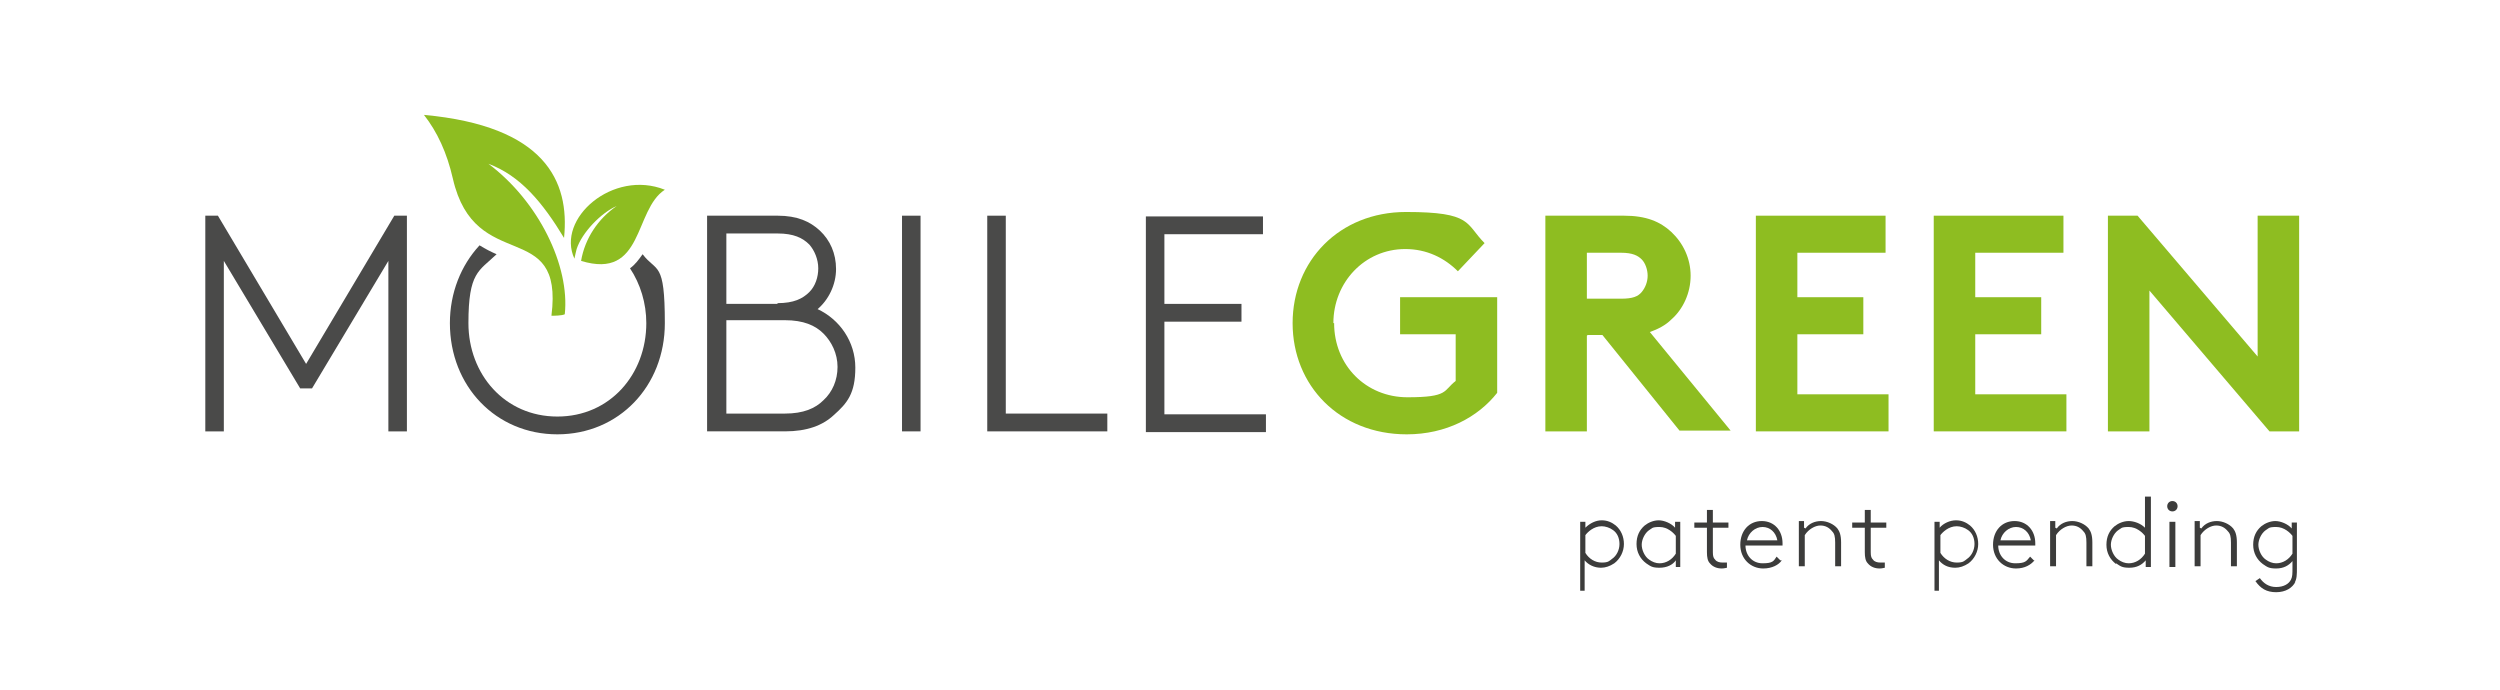
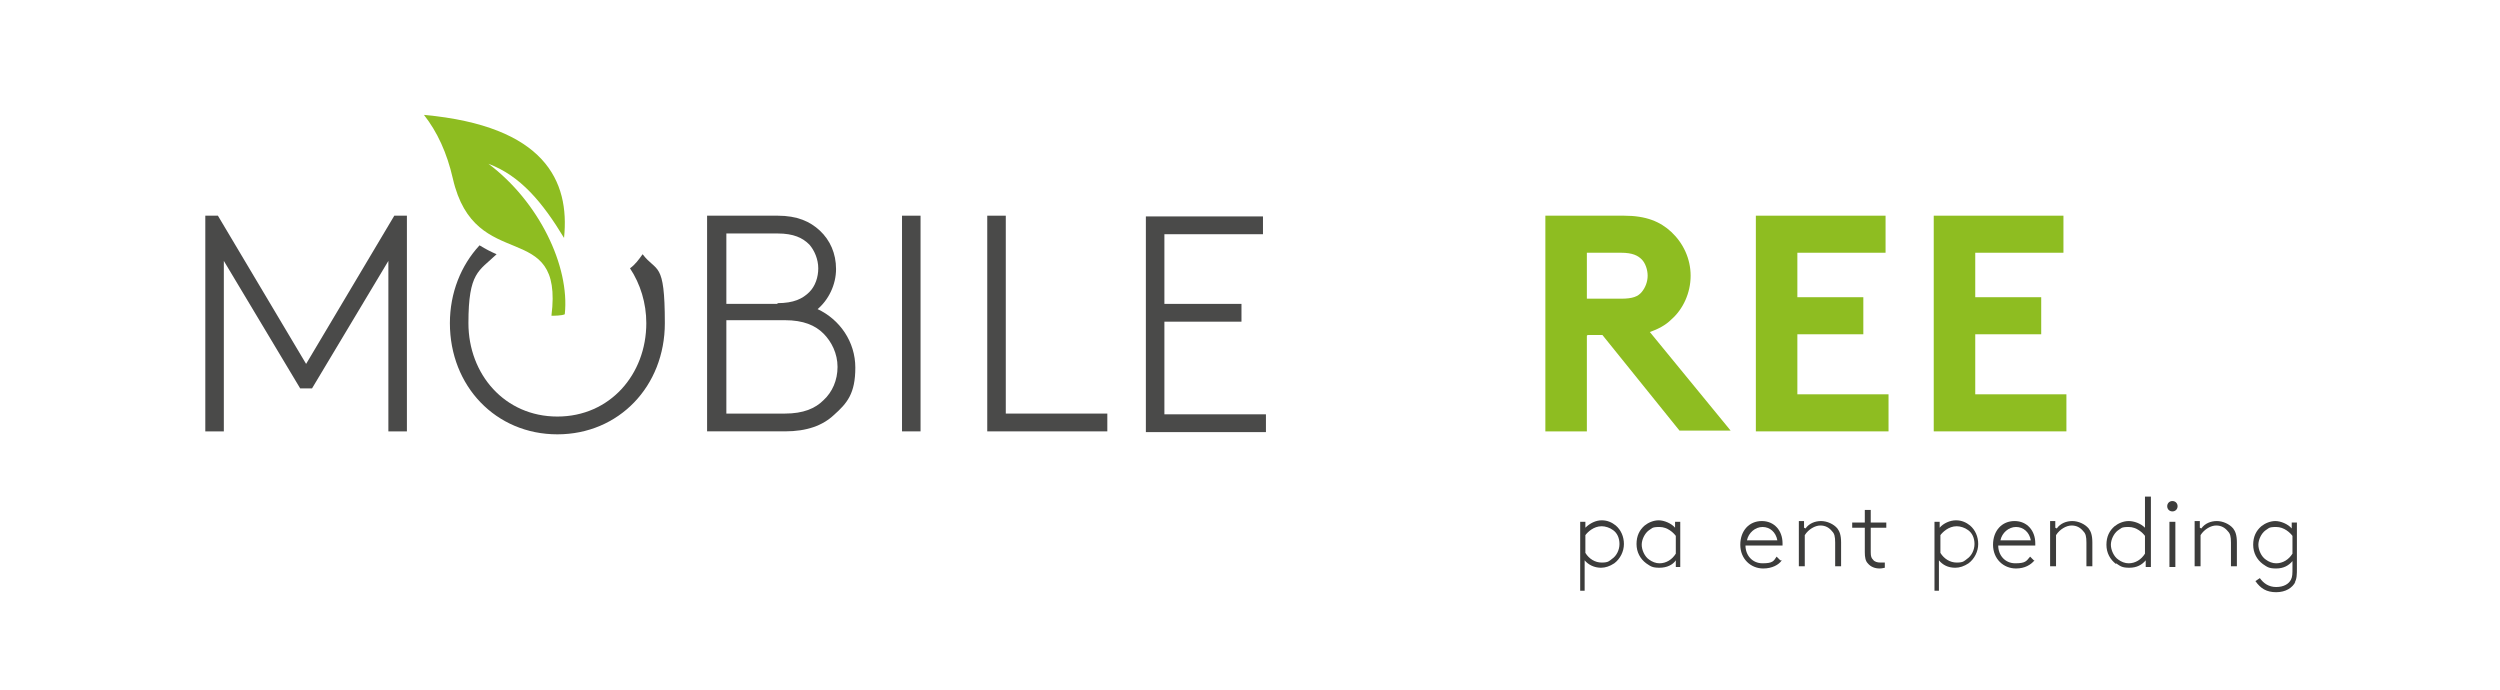
<svg xmlns="http://www.w3.org/2000/svg" id="Ebene_1" version="1.1" viewBox="0 0 337.3 93.1">
  <defs>
    <style>
      .st0 {
        fill: #3c3c3b;
      }

      .st1 {
        fill-rule: evenodd;
      }

      .st1, .st2 {
        fill: #8ebd21;
      }

      .st3 {
        fill: #4a4a49;
      }
    </style>
  </defs>
  <g>
    <path class="st0" d="M213.2,79.7v-9.3h.7v.8c.6-.6,1.4-1,2.2-1s1.4.3,1.9.7c.7.6,1.1,1.5,1.1,2.5s-.5,2-1.3,2.6c-.6.4-1.2.6-1.8.6-.9,0-1.7-.4-2.2-1v4.1h-.8ZM213.9,74.6c.5.8,1.3,1.3,2.2,1.3s1-.2,1.4-.5c.6-.4,1-1.2,1-2s-.3-1.5-.9-1.9c-.4-.3-1-.5-1.5-.5-1.1,0-1.9.8-2.2,1.2v2.3Z" />
    <path class="st0" d="M226.1,76.5v-.9c-.4.6-1.2,1-2.2,1s-1.2-.2-1.8-.6c-.8-.6-1.3-1.5-1.3-2.6s.4-1.9,1.1-2.5c.5-.4,1.2-.7,1.9-.7s1.7.4,2.2,1v-.8h.7v6.1h-.7,0ZM226.1,72.3c-.3-.4-1.1-1.2-2.2-1.2s-1,.2-1.5.5c-.5.4-.9,1.2-.9,1.9s.4,1.6,1,2c.4.3.9.5,1.4.5.9,0,1.7-.5,2.2-1.3v-2.3Z" />
-     <path class="st0" d="M233.2,71.2h-2.1v3.3c0,.6.1.8.3,1,.2.3.6.4,1,.4s.4,0,.6,0v.7c0,0-.4.1-.7.1-.6,0-1.2-.2-1.6-.7-.3-.3-.4-.8-.4-1.5v-3.3h-1.7v-.7h1.7v-1.7h.8v1.7h2.1v.7h0Z" />
    <path class="st0" d="M240.4,75.6c-.4.6-1.3,1.1-2.5,1.1-1.7,0-3.1-1.3-3.1-3.2s1.2-3.2,2.9-3.2,2.8,1.3,2.8,3,0,.2,0,.3h-5c0,1.3.9,2.4,2.3,2.4s1.5-.3,1.9-.9l.5.5h0ZM235.6,72.9h4.2c-.2-1.1-1-1.8-2-1.8s-1.9.8-2.1,1.8h0Z" />
    <path class="st0" d="M243.6,71.3c.5-.7,1.3-1,2.1-1s1.7.4,2.2,1c.3.4.5.9.5,1.9v3.2h-.8v-3.2c0-.8-.1-1.2-.4-1.5-.4-.5-.9-.8-1.6-.8s-1.6.5-2.1,1.3v4.2h-.8v-6.1h.7v.9h0Z" />
    <path class="st0" d="M254.5,71.2h-2.1v3.3c0,.6.1.8.3,1,.2.3.6.4,1,.4s.4,0,.6,0v.7c0,0-.4.1-.7.1-.6,0-1.2-.2-1.6-.7-.3-.3-.4-.8-.4-1.5v-3.3h-1.7v-.7h1.7v-1.7h.8v1.7h2.1v.7h0Z" />
    <path class="st0" d="M261,79.7v-9.3h.7v.8c.5-.6,1.4-1,2.2-1s1.4.3,1.9.7c.7.6,1.1,1.5,1.1,2.5s-.5,2-1.3,2.6c-.6.4-1.2.6-1.8.6-1,0-1.7-.4-2.2-1v4.1h-.8ZM261.8,74.6c.5.8,1.3,1.3,2.2,1.3s1-.2,1.4-.5c.6-.4,1-1.2,1-2s-.3-1.5-.9-1.9c-.4-.3-1-.5-1.5-.5-1.1,0-1.9.8-2.2,1.2v2.3Z" />
    <path class="st0" d="M274.5,75.6c-.5.6-1.3,1.1-2.5,1.1-1.7,0-3.1-1.3-3.1-3.2s1.2-3.2,2.9-3.2,2.8,1.3,2.8,3,0,.2,0,.3h-5c0,1.3.9,2.4,2.3,2.4s1.5-.3,2-.9l.5.5h0ZM269.8,72.9h4.2c-.2-1.1-1-1.8-2-1.8s-1.9.8-2.1,1.8h0Z" />
    <path class="st0" d="M277.5,71.3c.5-.7,1.3-1,2.1-1s1.7.4,2.2,1c.3.4.5.9.5,1.9v3.2h-.8v-3.2c0-.8-.1-1.2-.4-1.5-.4-.5-.9-.8-1.6-.8s-1.6.5-2.1,1.3v4.2h-.8v-6.1h.7v.9h0Z" />
    <path class="st0" d="M285.5,76.1c-.8-.6-1.3-1.5-1.3-2.6s.4-1.9,1.1-2.5c.5-.4,1.2-.7,1.9-.7s1.6.3,2.2.9v-4.2h.8v9.5h-.7v-.9c-.5.6-1.2,1-2.2,1s-1.2-.2-1.8-.6h0ZM289.4,72.3c-.3-.4-1.1-1.2-2.2-1.2s-1,.2-1.5.5c-.5.4-.9,1.2-.9,1.9s.4,1.6,1,2c.4.3.9.5,1.4.5.9,0,1.7-.5,2.2-1.3v-2.3Z" />
    <path class="st0" d="M293.1,67.6c.4,0,.7.3.7.7s-.3.7-.7.7-.7-.3-.7-.7.3-.7.7-.7ZM292.7,70.4h.8v6.1h-.8v-6.1Z" />
    <path class="st0" d="M297,71.3c.5-.7,1.3-1,2.1-1s1.7.4,2.2,1c.3.4.5.9.5,1.9v3.2h-.8v-3.2c0-.8-.1-1.2-.4-1.5-.4-.5-.9-.8-1.6-.8s-1.6.5-2.1,1.3v4.2h-.8v-6.1h.7v.9h0Z" />
-     <path class="st0" d="M309.7,78.5c-.4.8-1.3,1.4-2.6,1.4s-2.1-.5-2.8-1.5l.6-.4c.5.7,1.2,1.2,2.2,1.2s1.7-.4,2-1c.2-.4.2-.8.2-1.6v-.9c-.5.6-1.2,1-2.2,1s-1.2-.2-1.8-.6c-.8-.6-1.3-1.5-1.3-2.6s.4-1.9,1.1-2.5c.5-.4,1.2-.7,1.9-.7s1.7.4,2.2,1v-.8h.7v6.1c0,.9,0,1.5-.3,2h0ZM309.3,72.3c-.3-.4-1.1-1.2-2.2-1.2s-1,.2-1.5.5c-.5.4-.9,1.2-.9,1.9s.4,1.6,1,2c.4.3.9.5,1.4.5.9,0,1.7-.5,2.2-1.3v-2.3Z" />
+     <path class="st0" d="M309.7,78.5c-.4.8-1.3,1.4-2.6,1.4s-2.1-.5-2.8-1.5l.6-.4c.5.7,1.2,1.2,2.2,1.2s1.7-.4,2-1c.2-.4.2-.8.2-1.6v-.9c-.5.6-1.2,1-2.2,1s-1.2-.2-1.8-.6c-.8-.6-1.3-1.5-1.3-2.6s.4-1.9,1.1-2.5c.5-.4,1.2-.7,1.9-.7s1.7.4,2.2,1v-.8h.7v6.1c0,.9,0,1.5-.3,2ZM309.3,72.3c-.3-.4-1.1-1.2-2.2-1.2s-1,.2-1.5.5c-.5.4-.9,1.2-.9,1.9s.4,1.6,1,2c.4.3.9.5,1.4.5.9,0,1.7-.5,2.2-1.3v-2.3Z" />
  </g>
  <g>
    <path class="st3" d="M42.2,52.4h-1.7l-10.3-17.2v23h-2.5v-29.1h1.7l11.9,20,11.9-20h1.7v29.1h-2.5v-23s-10.3,17.2-10.3,17.2Z" />
    <path class="st3" d="M110.3,41.7c3,1.4,5.1,4.4,5.1,7.9s-1.1,4.8-2.9,6.4c-1.5,1.4-3.6,2.2-6.6,2.2h-10.5v-29.1h9.5c2.7,0,4.4.8,5.7,2,1.4,1.3,2.2,3.1,2.2,5.2s-1,4.2-2.6,5.5h0ZM104.9,40.9c2.2,0,3.4-.6,4.3-1.5.8-.8,1.2-2,1.2-3.2s-.5-2.4-1.2-3.2c-.9-.9-2.1-1.5-4.3-1.5h-6.9v9.5s6.9,0,6.9,0ZM98,43.3v12.5h7.9c2.5,0,4.1-.7,5.2-1.8,1.2-1.1,1.9-2.7,1.9-4.5s-.8-3.4-1.9-4.5c-1.1-1.1-2.7-1.8-5.2-1.8h-7.9Z" />
    <path class="st3" d="M121.7,29.1h2.5v29.1h-2.5v-29.1Z" />
    <path class="st3" d="M135.7,55.8h13.7v2.4h-16.2v-29.1h2.5v26.7h0Z" />
    <path class="st3" d="M157.1,31.5v9.5h10.4v2.4h-10.4v12.5h13.7v2.4h-16.2v-29.1h15.8v2.4h-13.3Z" />
-     <path class="st2" d="M180,43.6c0,5.7,4.3,10,9.9,10s4.8-.9,6.5-2.2v-6.3h-7.5v-5h13.1v12.9c-2.6,3.3-6.9,5.6-12.2,5.6-9.1,0-15.4-6.6-15.4-15s6.3-15,15.3-15,8,1.6,10.6,4.2l-3.6,3.8c-1.8-1.8-4.2-3-7.1-3-5.5,0-9.7,4.5-9.7,10h0Z" />
    <path class="st2" d="M214.1,45.3v12.9h-5.6v-29.1h10.6c3,0,4.9.8,6.4,2.2,1.6,1.5,2.6,3.6,2.6,5.9s-1,4.5-2.6,5.9c-.8.8-1.8,1.3-2.9,1.7l10.9,13.3h-6.9l-10.4-12.9h-2ZM218.7,40.3c1.6,0,2.3-.3,2.8-.9s.8-1.4.8-2.2-.3-1.7-.8-2.2-1.2-.9-2.8-.9h-4.6v6.2h4.6Z" />
    <path class="st2" d="M242.5,34.1v6h8.9v5h-8.9v8.1h12.3v5h-17.9v-29.1h17.5v5h-11.9Z" />
    <path class="st2" d="M266.5,34.1v6h8.9v5h-8.9v8.1h12.3v5h-17.9v-29.1h17.5v5h-11.9Z" />
-     <path class="st2" d="M284.4,29.1h4l16.2,19v-19h5.6v29.1h-4l-16.2-19v19h-5.6v-29.1Z" />
    <path class="st3" d="M85,36.2c1.4,2.1,2.2,4.7,2.2,7.4,0,6.9-4.9,12.6-12,12.6s-12-5.7-12-12.6,1.4-7,3.8-9.3c-.7-.3-1.5-.7-2.3-1.2-2.5,2.7-4,6.4-4,10.5,0,8.5,6.2,15,14.5,15s14.5-6.5,14.5-15-1.1-6.8-3-9.3c-.5.7-1,1.4-1.7,1.9h0Z" />
    <g>
      <path class="st1" d="M74.4,42.6c.3,0,1.4,0,1.8-.2.7-6.5-3.5-15.2-10.3-20.3,4.3,1.6,7.3,5.2,10.2,10,.8-7.7-2.6-15.1-18.9-16.6,1.8,2.3,3.1,5.1,3.9,8.6,3,13.1,15,5.1,13.3,18.5" />
-       <path class="st1" d="M78.4,35.2c.5-3,2.3-5.7,4.8-7.4-2.1.9-4.7,3.6-5.4,5.8-.1.4-.2.8-.3,1.3-2.5-5.4,5.2-12.1,12.2-9.3-4.2,2.7-2.8,12.2-11.3,9.6" />
    </g>
  </g>
</svg>